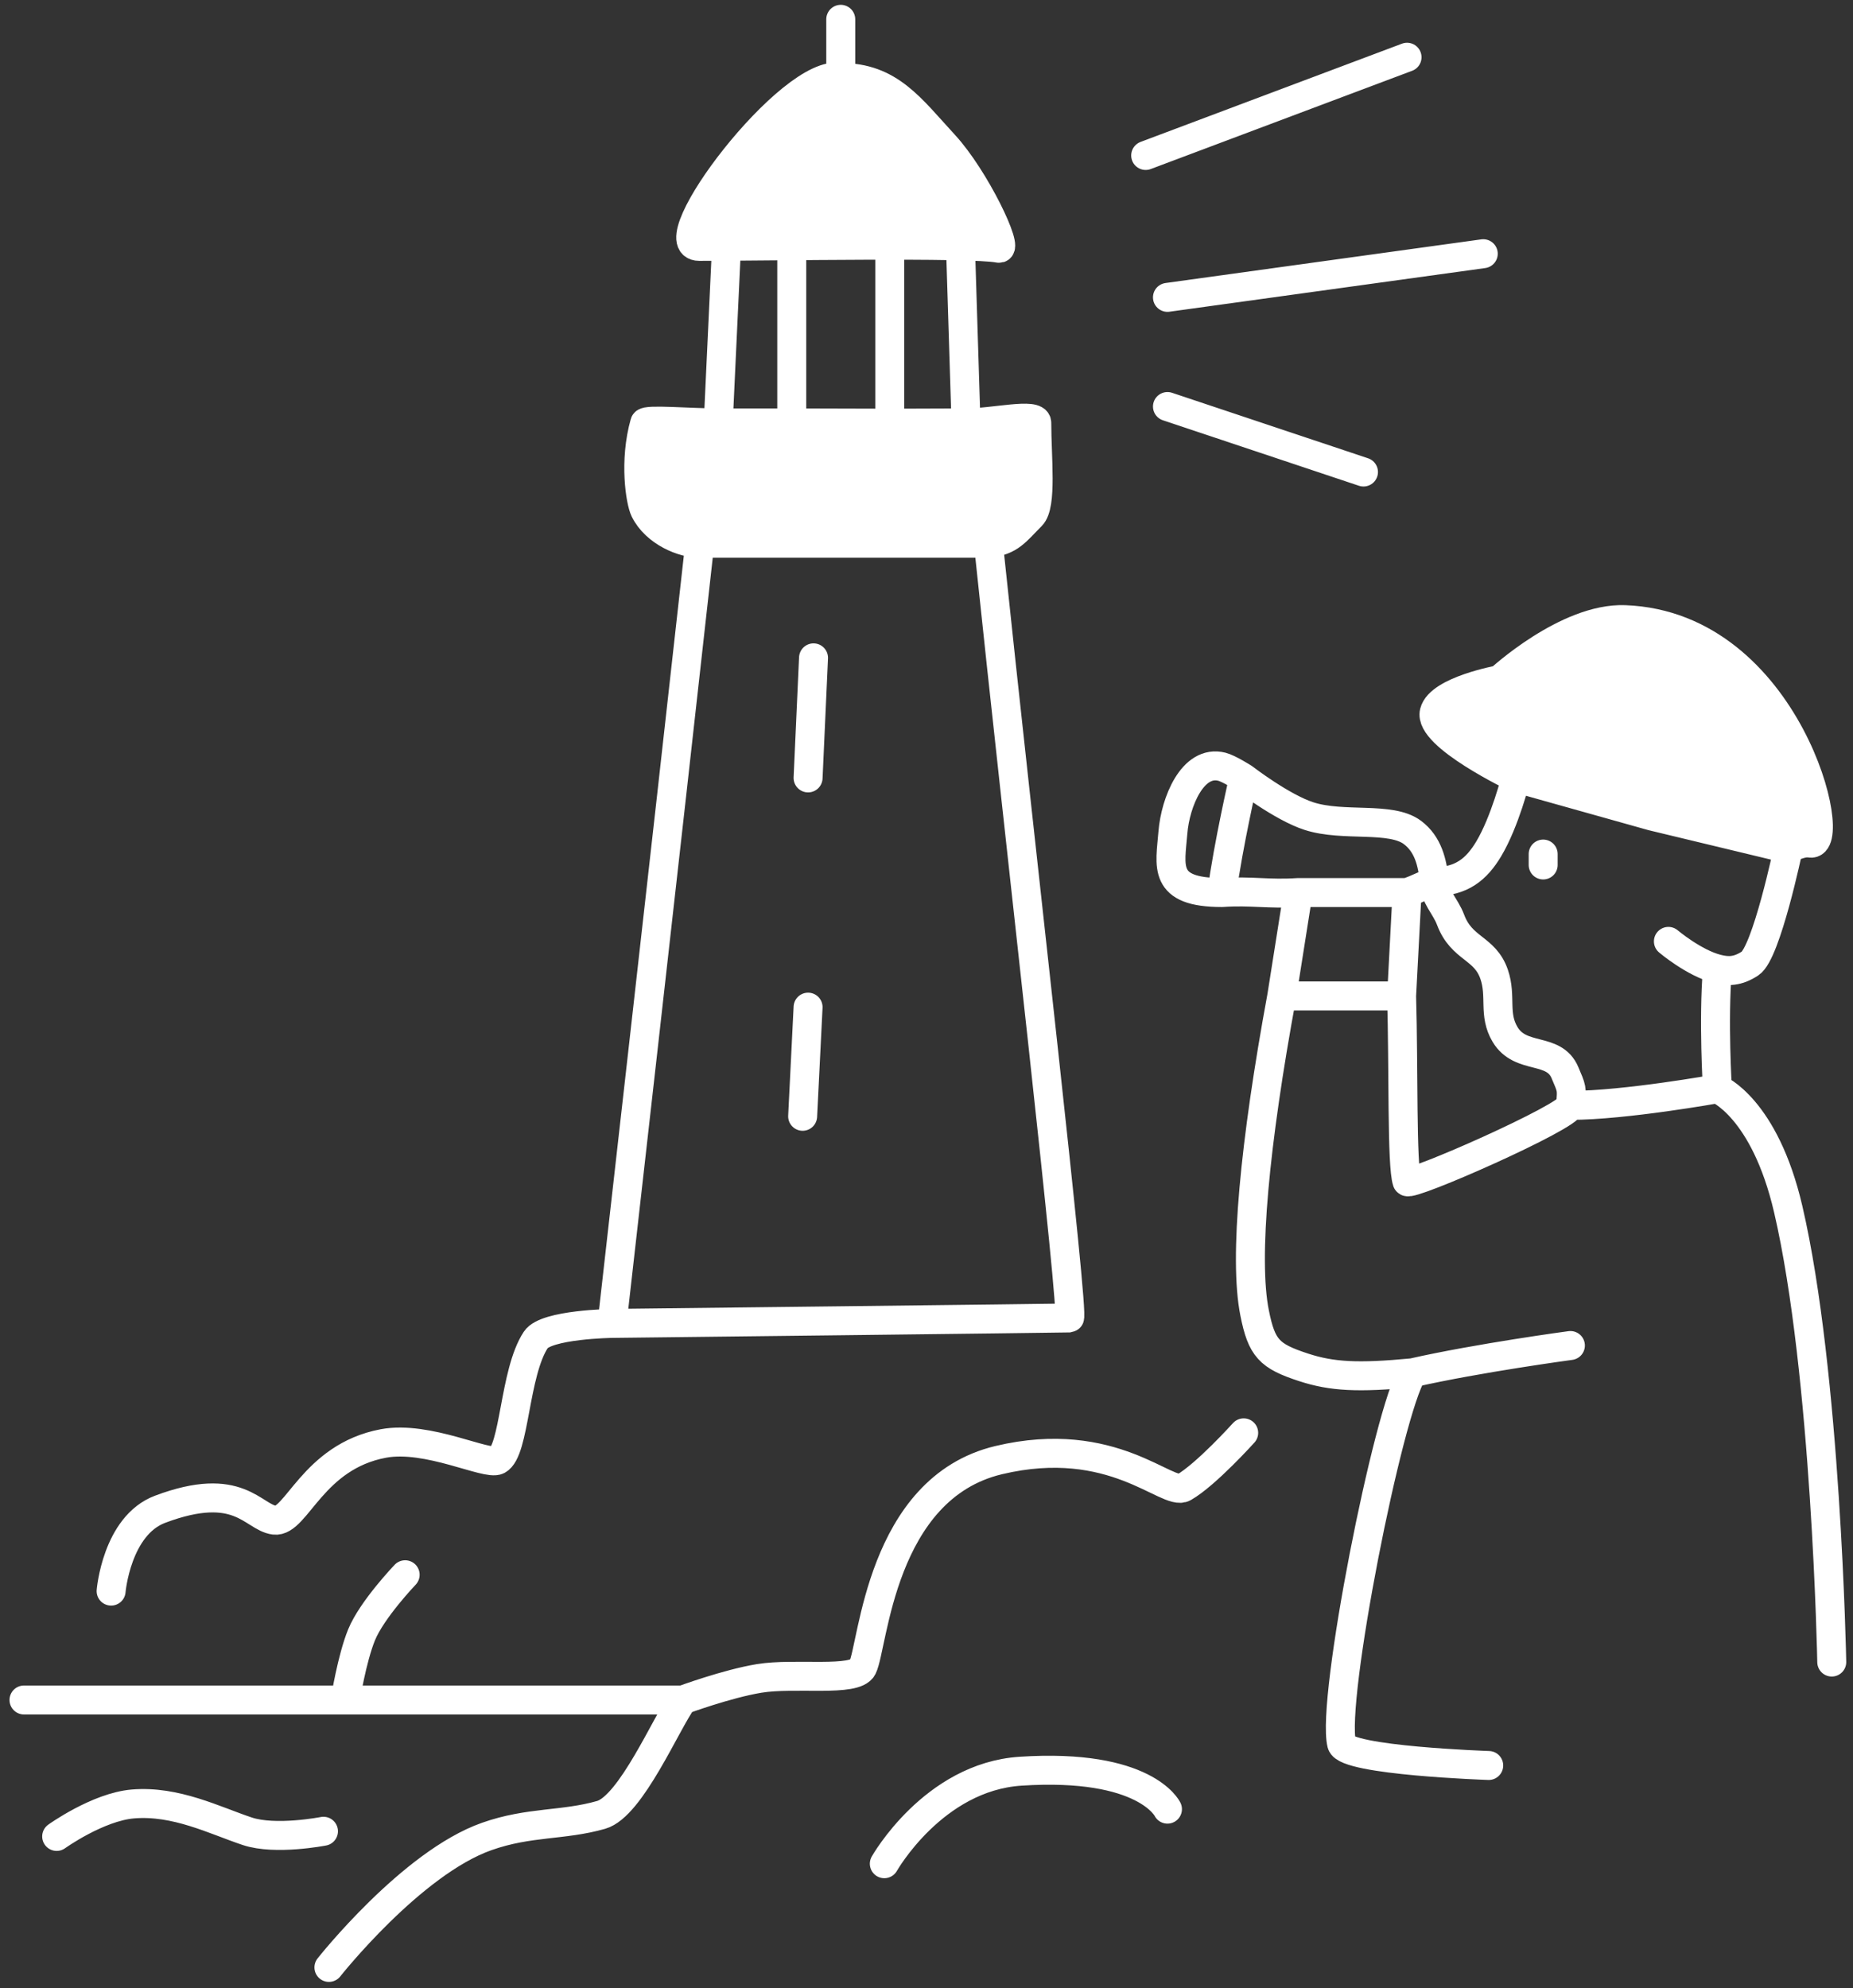
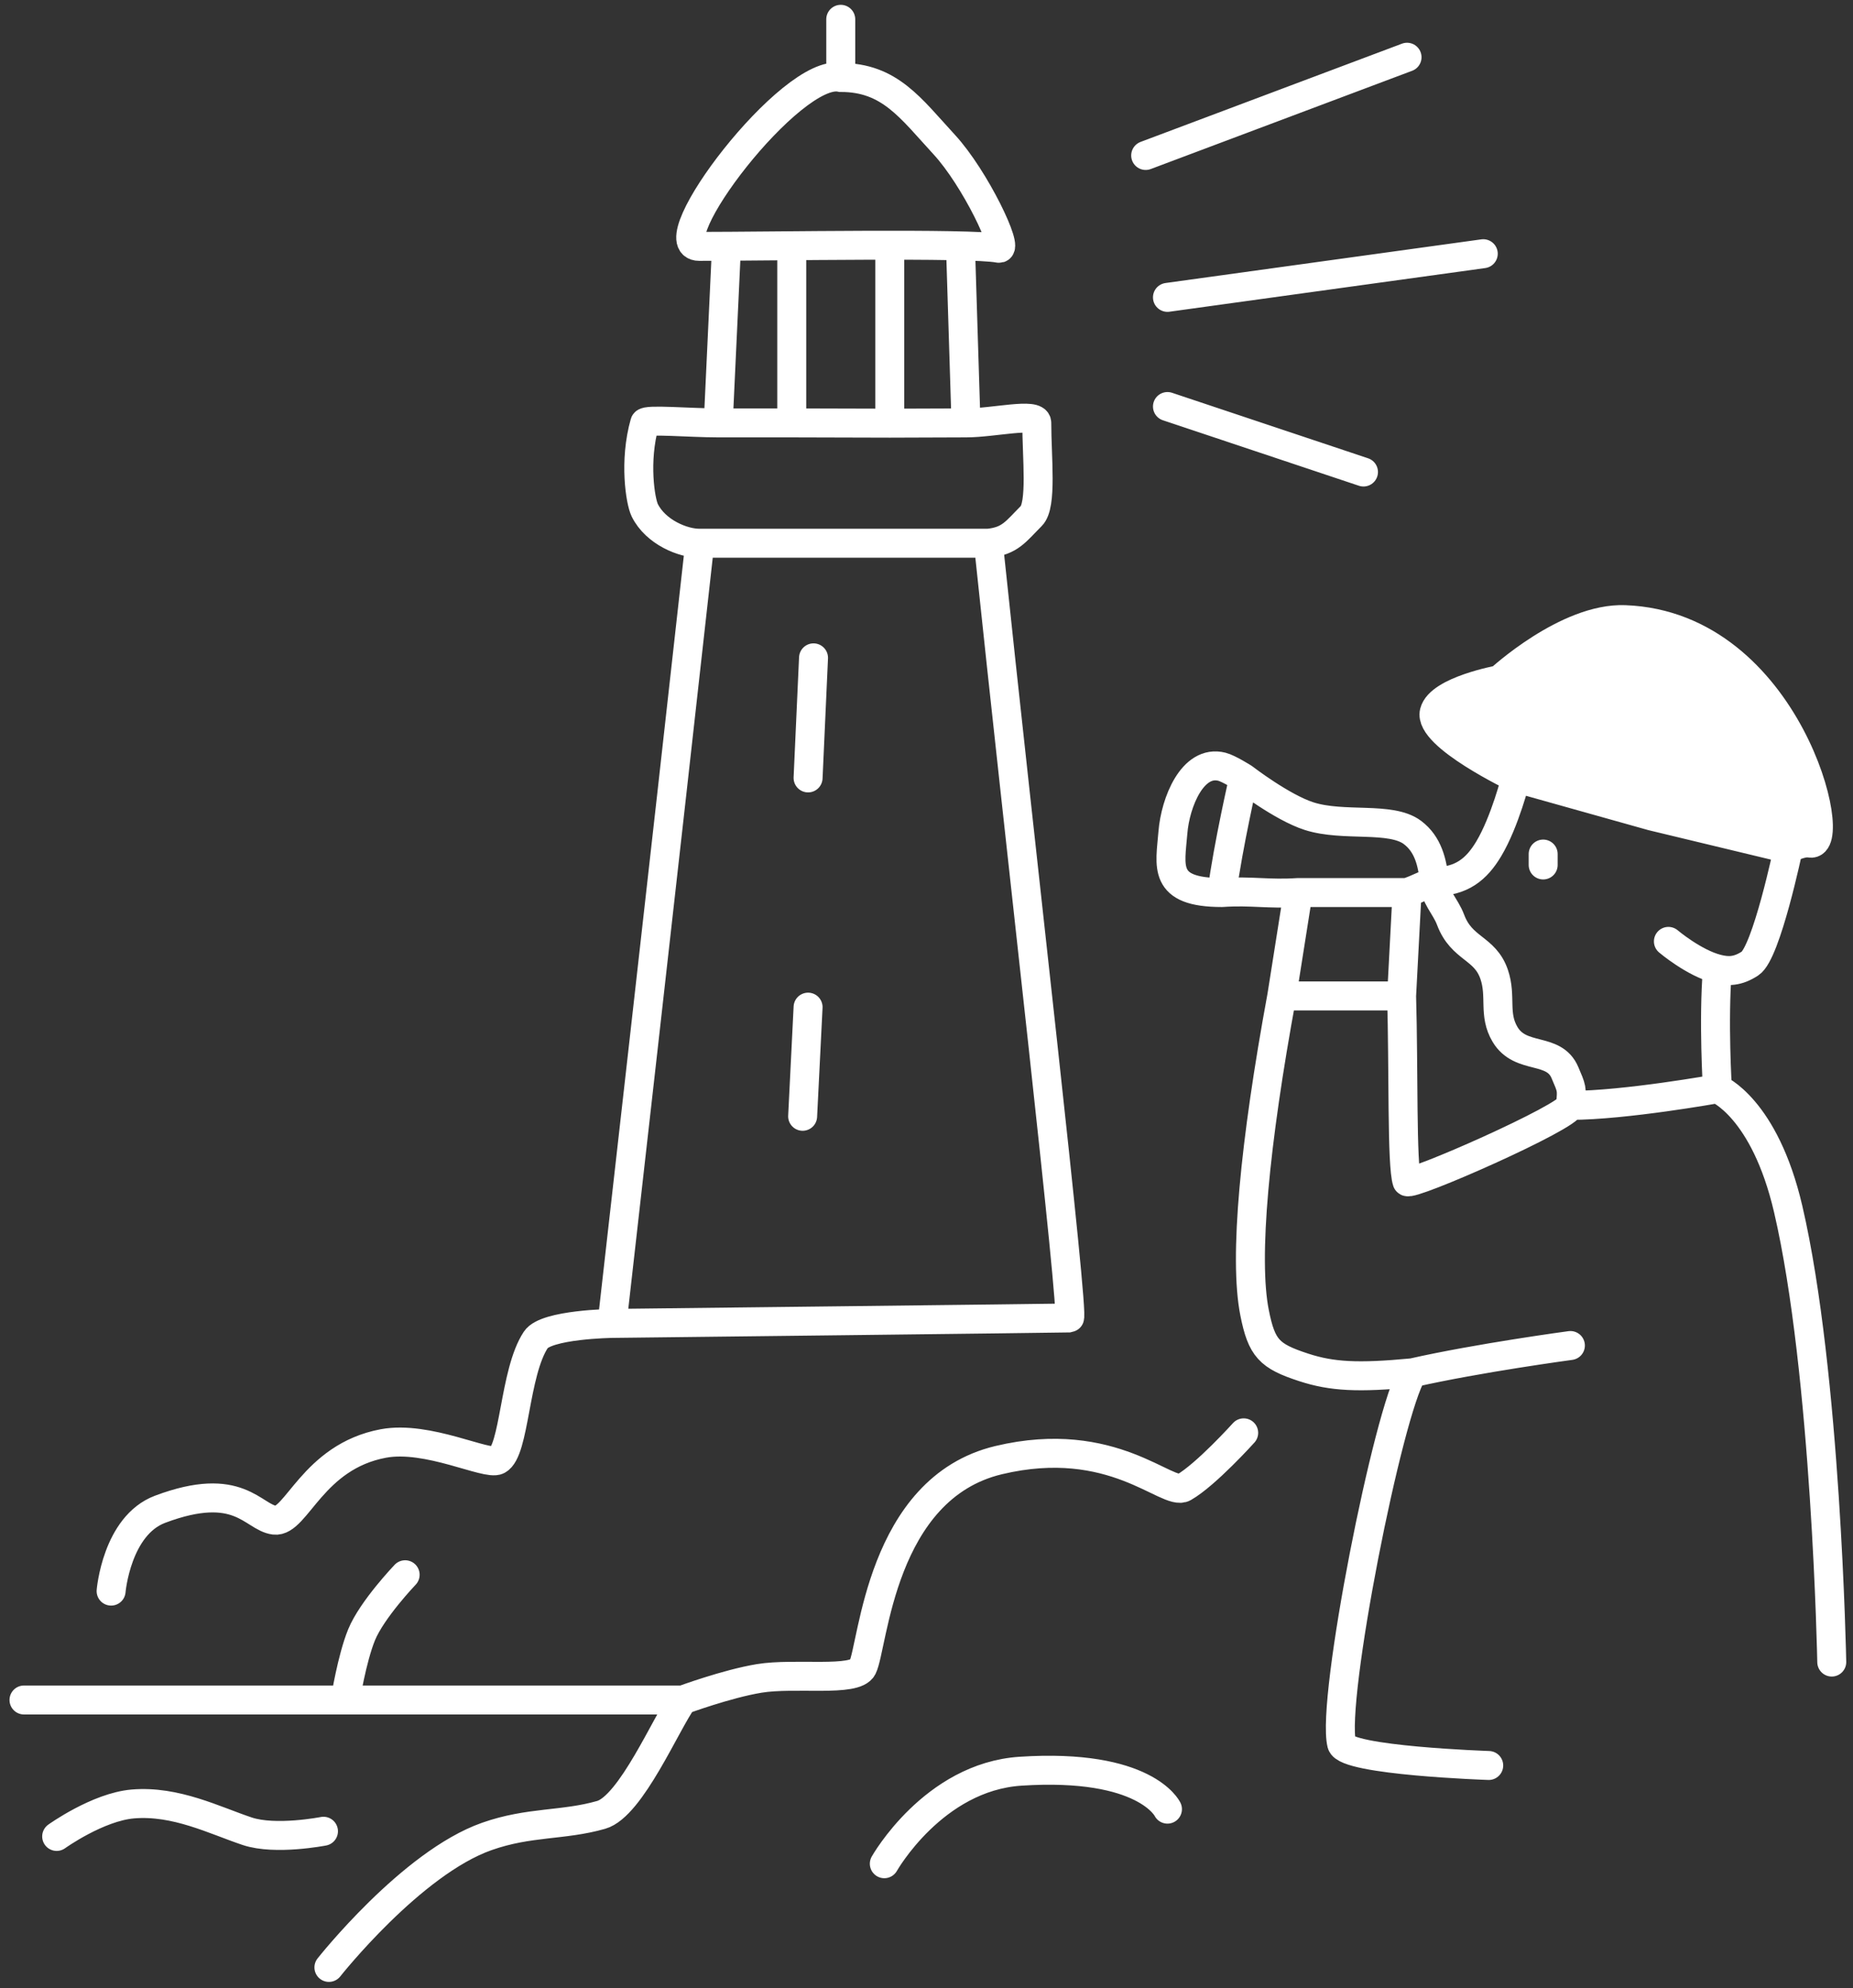
<svg xmlns="http://www.w3.org/2000/svg" width="192" height="206" viewBox="0 0 192 206" fill="none">
  <rect x="0" y="0" width="192" height="206" fill="#333333" stroke="none" />
  <path d="M148.613 73.787C147.987 76.263 157.076 80.601 157.076 80.601L171.181 84.559L185.285 87.952C185.285 87.952 186.652 87.193 187.542 87.358C190.749 87.952 185.285 64.838 168.36 64.202C162.346 63.976 155.383 70.422 155.383 70.422C155.383 70.422 149.177 71.553 148.613 73.787Z" fill="white" />
-   <path d="M103.477 25.722C100.656 25.156 79.781 25.527 72.447 25.527C67.933 25.527 82.038 6.895 87.115 8.026C92.193 8.026 94.348 11.195 97.835 14.978C101.045 18.46 104.606 25.948 103.477 25.722Z" fill="white" />
-   <path d="M72.509 56.285H102.411C104.668 56.053 105.258 55.066 106.862 53.458C107.991 52.327 107.427 47.42 107.427 43.817C107.427 42.714 102.956 43.817 100.092 43.817L92.193 43.845L82.038 43.817H74.421C71.447 43.817 66.92 43.407 66.805 43.817C65.676 47.803 66.357 51.956 66.805 52.864C67.933 55.154 70.816 56.313 72.509 56.285Z" fill="white" />
  <path d="M84.294 68.16L83.73 80.601M83.73 104.351L83.166 115.66M102.411 56.285C105.716 87.864 111.376 136.526 110.812 136.554C110.247 136.582 63.419 137.12 63.419 137.12M102.411 56.285H72.509M102.411 56.285C104.668 56.053 105.258 55.066 106.862 53.458C107.991 52.327 107.427 47.42 107.427 43.817C107.427 42.714 102.956 43.817 100.092 43.817M72.509 56.285C68.983 88.085 63.419 137.12 63.419 137.12M72.509 56.285C70.816 56.313 67.933 55.154 66.805 52.864C66.357 51.956 65.676 47.803 66.805 43.817C66.92 43.407 71.447 43.817 74.421 43.817M63.419 137.12C63.419 137.12 56.578 137.214 55.521 138.816C53.264 142.237 53.352 150.348 51.571 151.285C50.443 151.878 44.32 148.702 39.723 149.56C32.389 150.93 30.696 157.788 28.439 157.505C26.183 157.222 24.792 153.292 16.591 156.374C12.078 158.07 11.513 164.856 11.513 164.856M100.092 43.817L99.528 25.722M100.092 43.817L92.193 43.845M92.193 43.845V25.722M92.193 43.845L82.038 43.817M82.038 43.817V25.722M82.038 43.817H74.421M74.421 43.817L75.267 25.722M87.115 8.026C82.038 6.895 67.933 25.527 72.447 25.527C79.781 25.527 100.656 25.156 103.477 25.722C104.606 25.948 101.045 18.46 97.835 14.978C94.348 11.195 92.193 8.026 87.115 8.026ZM87.115 8.026V2M118.71 16.109L145.792 5.93M120.967 30.811L153.69 26.287M120.967 42.12L141.278 48.906M2.486 176.137H35.774M35.774 176.137H70.754M35.774 176.137C35.774 176.137 36.459 171.84 37.466 169.38C38.541 166.756 41.98 163.16 41.98 163.16M70.754 176.137C69.061 178.427 65.385 187.154 62.291 188.04C58.342 189.171 54.852 188.72 50.443 190.274C42.618 193.031 34.081 203.845 34.081 203.845M70.754 176.137C70.754 176.137 75.281 174.463 78.653 173.904C82.355 173.289 88.603 174.315 89.372 172.773C90.501 170.511 91.212 154.212 103.477 151.285C115.325 148.457 120.967 155.08 122.66 154.112C124.97 152.79 128.866 148.457 128.866 148.457M33.517 189.737C33.517 189.737 28.545 190.714 25.618 189.737C22.233 188.606 18.216 186.536 13.77 186.909C10.136 187.215 5.872 190.274 5.872 190.274M120.967 187.447C120.967 187.447 118.694 182.664 105.734 183.517C96.707 184.11 91.629 193.102 91.629 193.102M154.255 182.923C154.255 182.923 139.454 182.424 139.021 180.689C137.893 176.165 143.845 146.162 146.356 142.237M146.356 142.237C153.186 140.691 162.718 139.41 162.718 139.41M146.356 142.237C140.714 142.774 138.005 142.631 135.072 141.672C131.505 140.505 130.73 139.705 129.994 136.017C128.866 130.362 129.994 118.487 132.815 103.191M134.508 92.476H145.792M134.508 92.476C131.423 92.685 129.694 92.266 126.609 92.476M134.508 92.476L132.815 103.191M145.792 92.476C147.114 92.023 147.291 91.797 148.613 91.345M145.792 92.476L145.228 103.191M148.613 91.345C148.429 89.344 147.96 87.461 146.356 86.255C144.099 84.559 139.228 85.712 135.636 84.559C132.826 83.657 128.866 80.601 128.866 80.601M148.613 91.345C148.613 92.891 149.761 93.852 150.305 95.303C151.459 98.376 153.862 98.154 154.819 100.958C155.603 103.256 154.704 105.094 155.947 107.178C157.567 109.891 161.004 108.412 162.153 111.136C162.84 112.763 162.919 112.774 162.718 114.529M148.613 91.345C151.434 91.345 152.985 90.073 154.255 87.952C155.947 85.124 157.076 80.601 157.076 80.601M126.609 92.476C120.403 92.476 121.252 89.736 121.531 86.255C121.782 83.127 123.574 78.671 126.609 79.442C127.326 79.624 128.866 80.601 128.866 80.601M126.609 92.476C127.27 87.507 128.866 80.601 128.866 80.601M132.815 103.191H145.228M145.228 103.191C145.448 110.7 145.228 120.749 145.792 122.417C146.003 123.041 162.718 115.66 162.718 114.529M162.718 114.529C168.36 114.529 177.951 112.804 177.951 112.804M157.076 80.601C157.076 80.601 147.987 76.263 148.613 73.787C149.177 71.553 155.383 70.422 155.383 70.422C155.383 70.422 162.346 63.976 168.36 64.202C185.285 64.838 190.749 87.952 187.542 87.358C186.652 87.193 185.285 87.952 185.285 87.952M157.076 80.601L171.181 84.559L185.285 87.952M185.285 87.952C185.285 87.952 183.029 98.724 181.336 99.827C180.028 100.679 179.053 100.668 177.951 100.392M177.951 100.392C175.527 99.785 172.873 97.537 172.873 97.537M177.951 100.392C177.51 105.747 177.951 112.804 177.951 112.804M177.951 112.804C177.951 112.804 182.836 114.752 185.285 125.273C189.235 142.237 189.799 172.207 189.799 172.207M159.897 88.489V89.62" stroke="white" stroke-width="3.001" stroke-linecap="round" />
</svg>